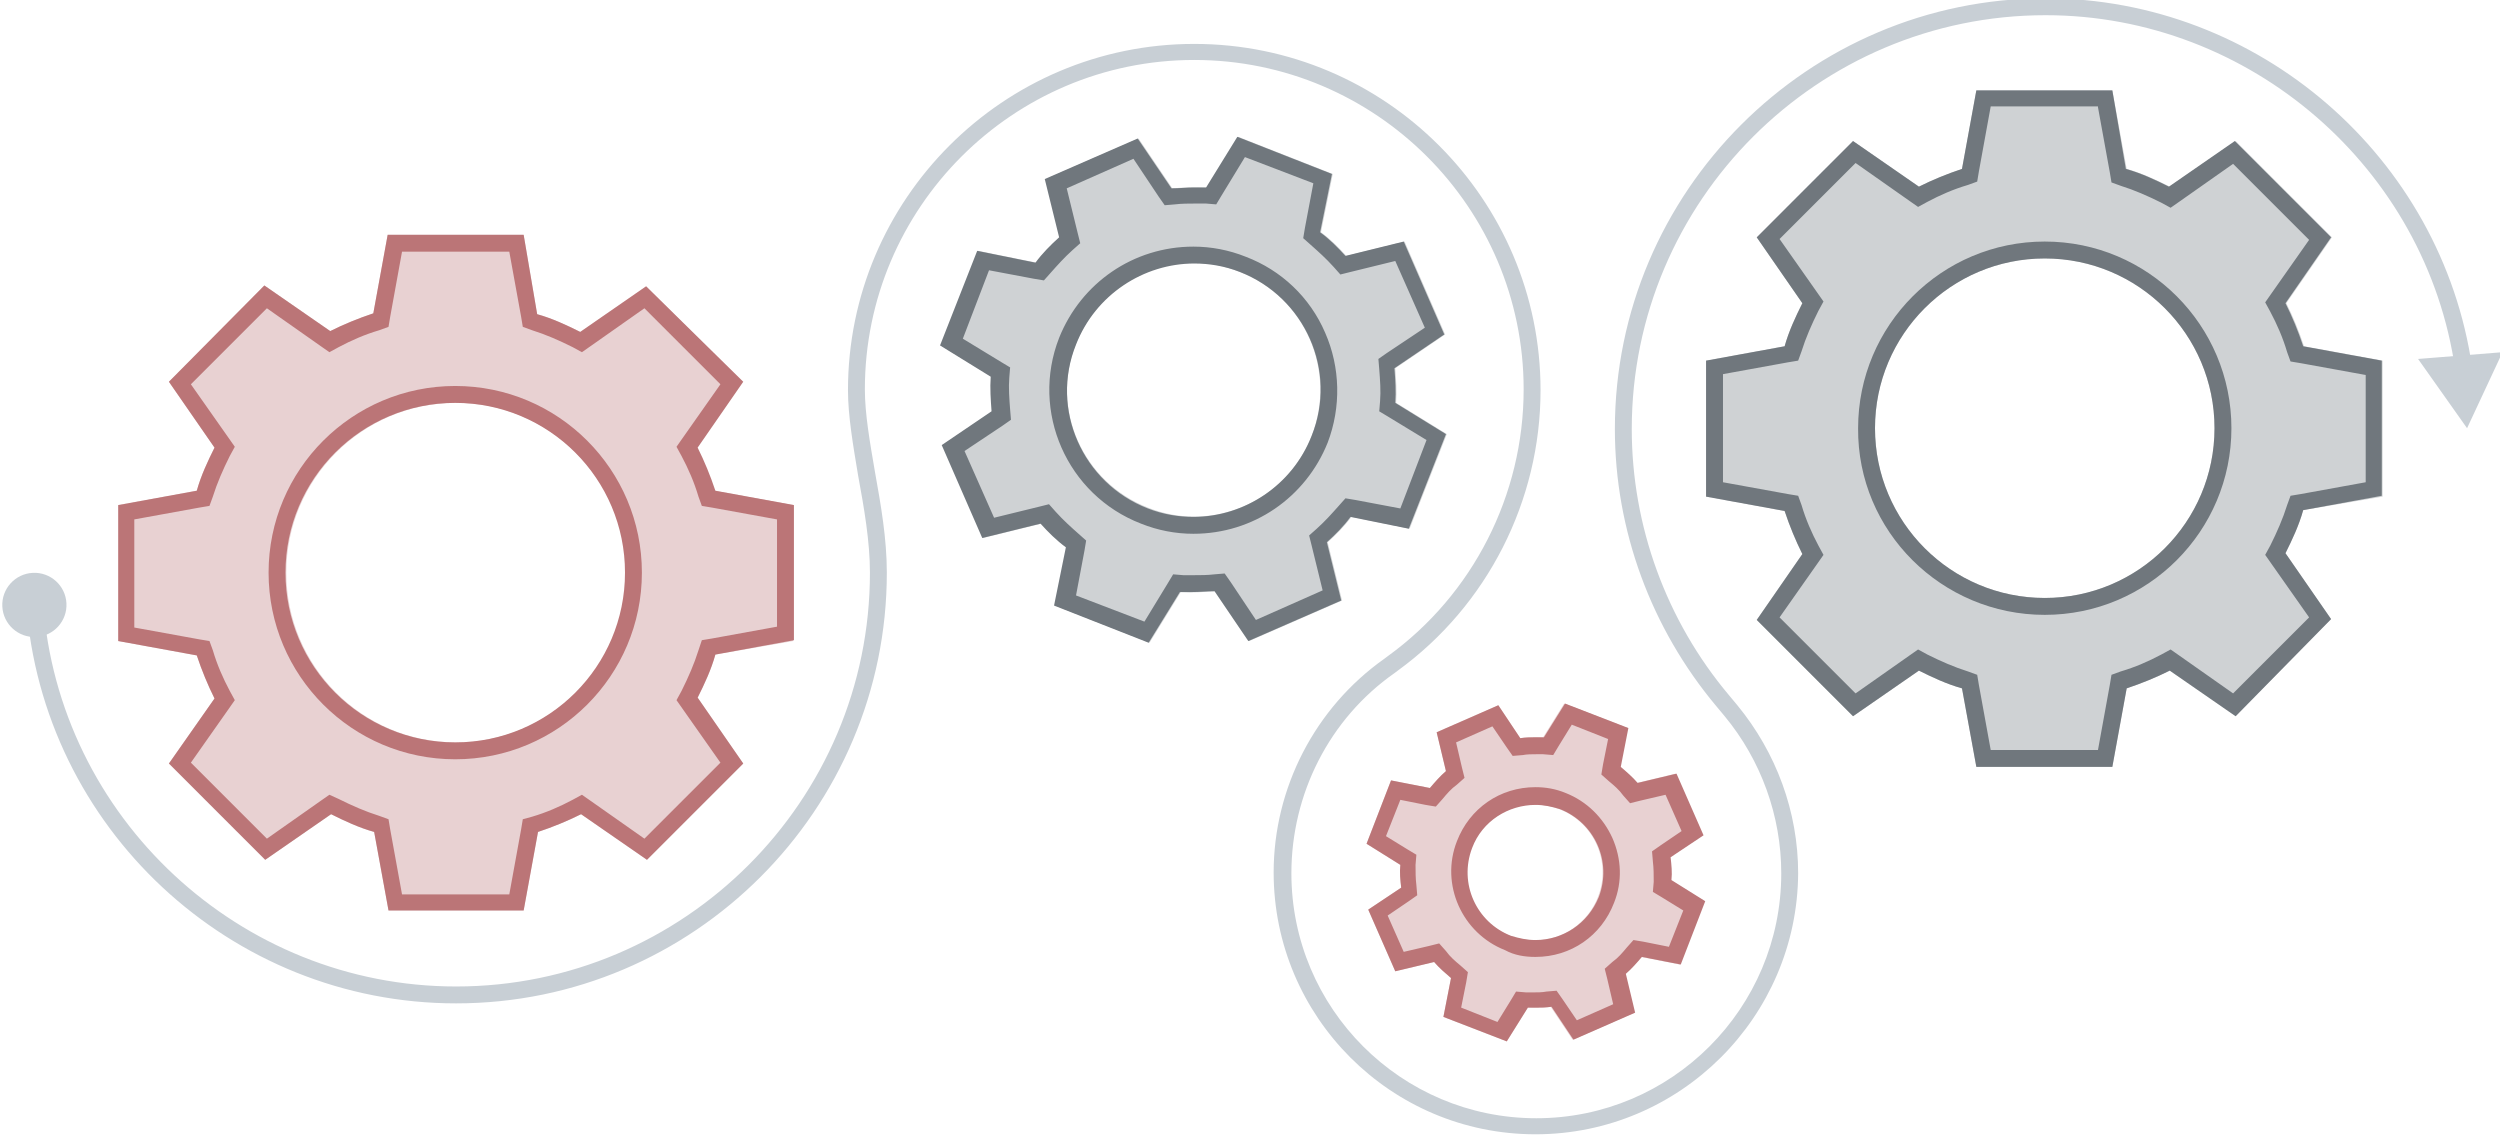
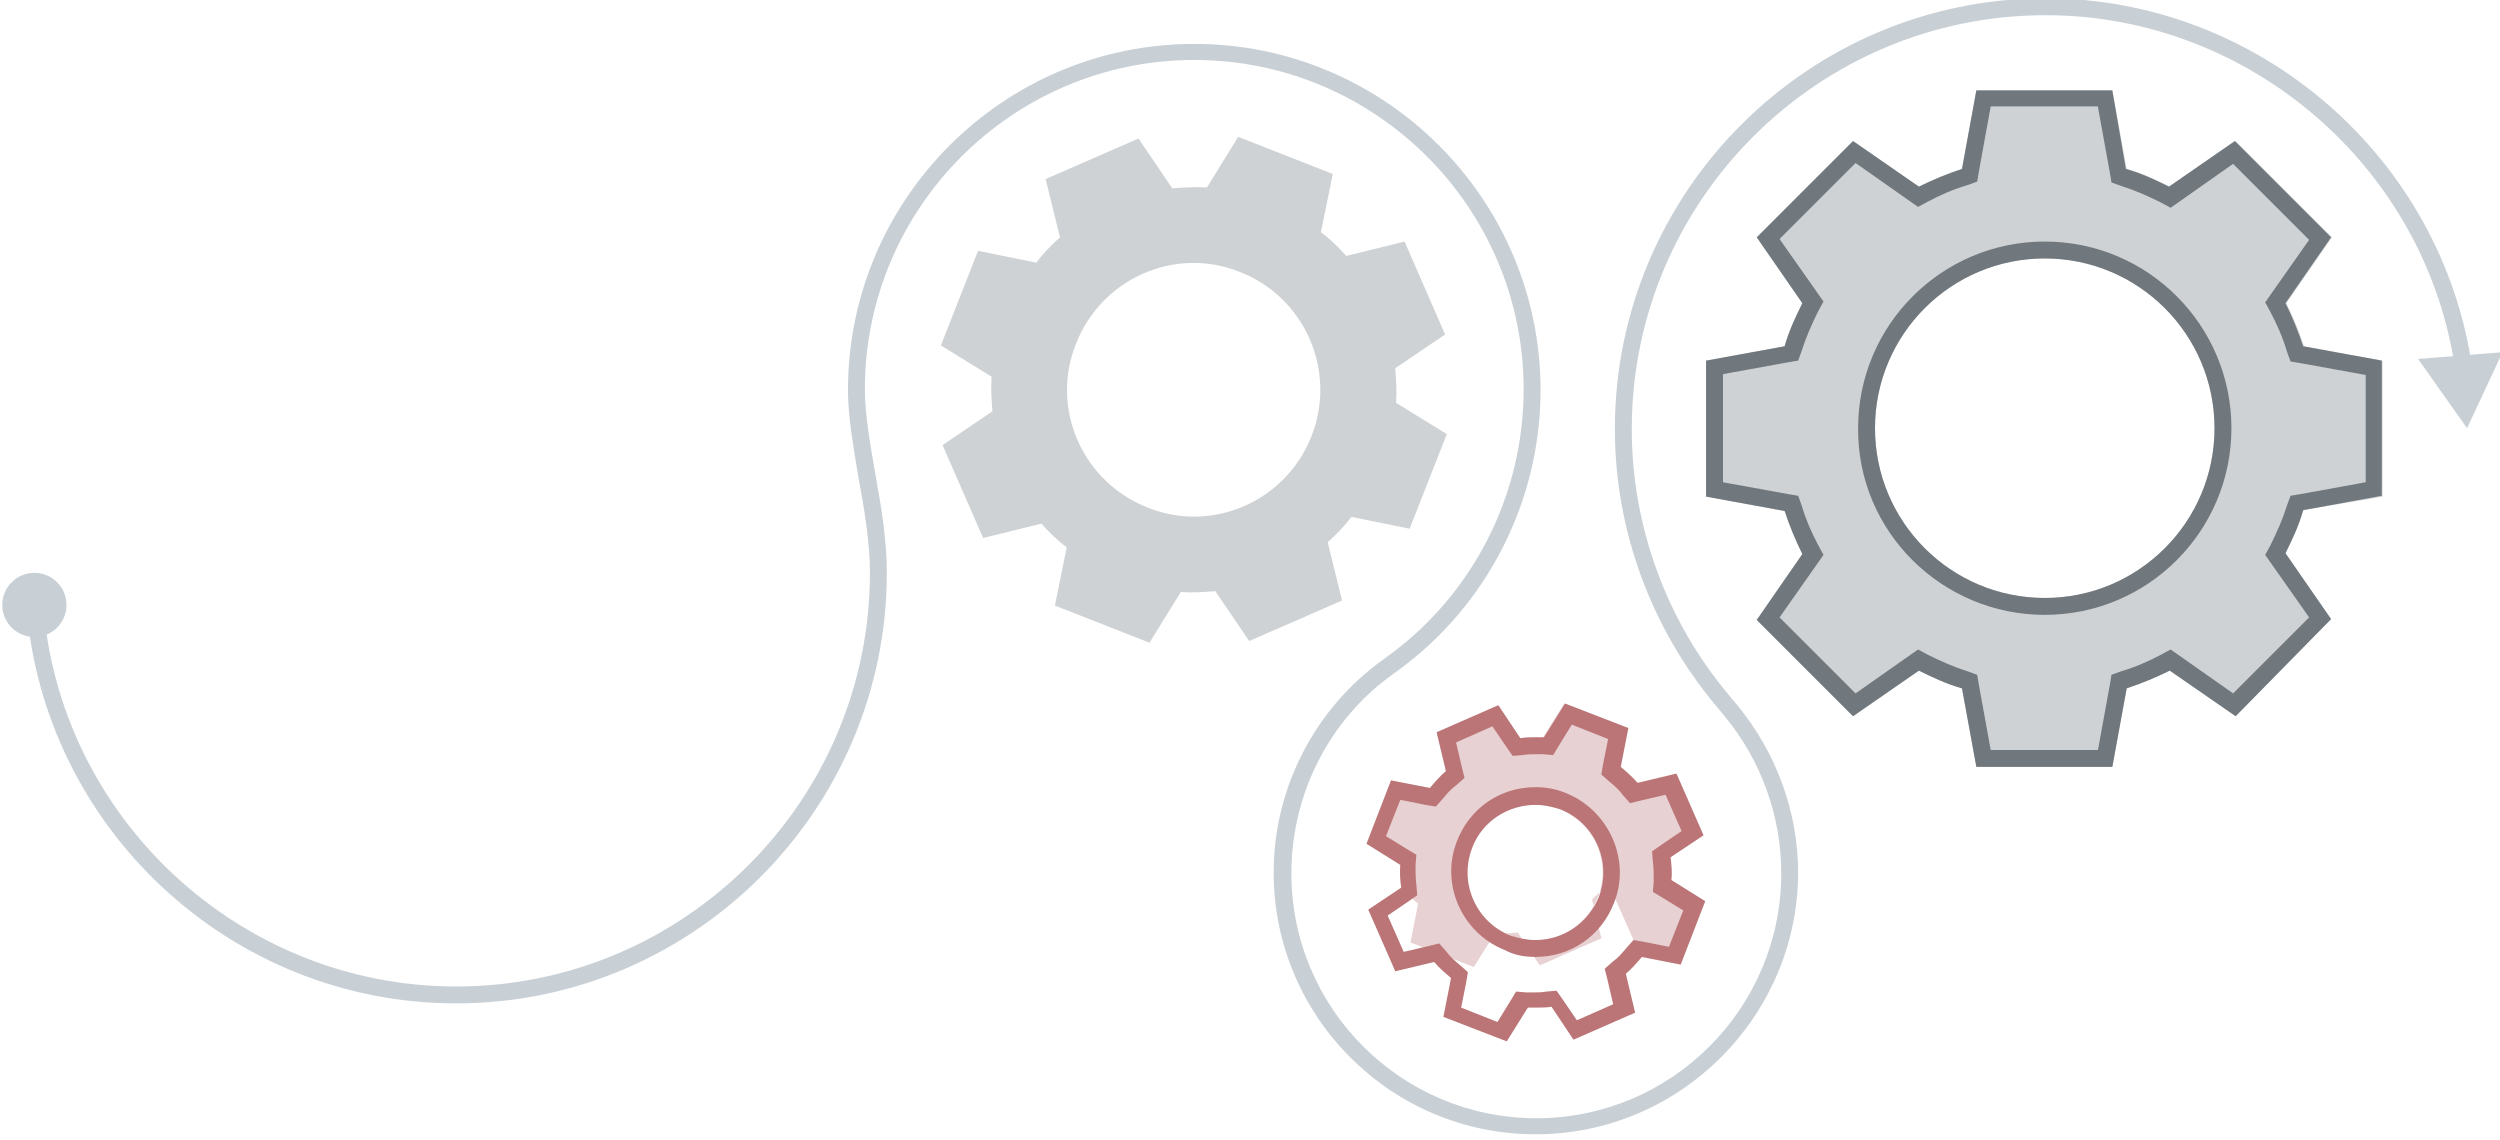
<svg xmlns="http://www.w3.org/2000/svg" enable-background="new 0 0 296 135" viewBox="0 0 296 135">
-   <path d="m93.9 75.9v-16.1l-9.3-1.7c-.6-1.8-1.3-3.5-2.1-5.1l5.4-7.8-11.4-11.3-7.8 5.4c-1.6-.8-3.3-1.6-5.1-2.1l-1.6-9.4h-16.1l-1.7 9.3c-1.8.6-3.5 1.3-5.1 2.1l-7.8-5.4-11.3 11.4 5.4 7.8c-.8 1.6-1.6 3.3-2.1 5.1l-9.3 1.7v16.1l9.3 1.7c.6 1.8 1.3 3.5 2.1 5.1l-5.4 7.7 11.4 11.4 7.8-5.4c1.6.8 3.3 1.6 5.1 2.1l1.7 9.3h16l1.7-9.3c1.8-.6 3.5-1.3 5.1-2.1l7.8 5.4 11.4-11.4-5.4-7.8c.8-1.6 1.6-3.3 2.1-5.1zm-19.8-8.1c0 11.1-9 20.1-20.1 20.1s-20.1-9-20.1-20.1 9-20.1 20.1-20.1c11 0 20.1 9 20.1 20.1z" fill="#e8d1d2" />
-   <path d="m60.3 29.8 1.4 7.7.2 1.2 1.1.4c1.6.5 3.2 1.2 4.8 2l1.1.6 1-.7 6.4-4.5 9 9-4.5 6.4-.7 1 .6 1.1c.8 1.5 1.5 3.1 2 4.8l.4 1.1 1.2.2 7.7 1.4v12.7l-7.7 1.4-1.2.2-.4 1.2c-.5 1.6-1.2 3.2-2 4.8l-.6 1.1.7 1 4.5 6.4-9 9-6.4-4.5-1-.7-1.1.6c-1.5.8-3.1 1.5-4.8 2l-1.1.3-.2 1.2-1.4 7.7h-12.7l-1.4-7.7-.2-1.2-1.1-.4c-1.6-.5-3.2-1.2-4.8-2l-1.1-.5-1 .7-6.4 4.5-9-9 4.5-6.4.7-1-.6-1.1c-.8-1.5-1.5-3.1-2-4.8l-.4-1.1-1.2-.2-7.7-1.4v-12.8l7.7-1.4 1.2-.2.4-1.1c.5-1.6 1.2-3.2 2-4.8l.6-1.1-.7-1-4.5-6.4 9-9 6.4 4.5 1 .7 1.1-.6c1.5-.8 3.1-1.5 4.8-2l1.1-.4.2-1.2 1.4-7.7zm-6.4 60.1c12.2 0 22.1-9.9 22.1-22.1s-9.9-22.1-22.1-22.1-22.1 9.9-22.1 22.1 9.9 22.1 22.1 22.1m8.1-62.1h-16.1l-1.7 9.3c-1.8.6-3.5 1.3-5.1 2.1l-7.8-5.4-11.3 11.4 5.4 7.8c-.8 1.6-1.6 3.3-2.1 5.1l-9.3 1.7v16.1l9.3 1.7c.6 1.8 1.3 3.5 2.1 5.1l-5.4 7.7 11.4 11.4 7.8-5.4c1.6.8 3.3 1.6 5.1 2.1l1.7 9.3h16l1.7-9.3c1.8-.6 3.5-1.3 5.1-2.1l7.8 5.4 11.4-11.4-5.4-7.8c.8-1.6 1.6-3.3 2.1-5.1l9.3-1.7v-16l-9.3-1.7c-.6-1.8-1.3-3.5-2.1-5.1l5.4-7.8-11.5-11.3-7.8 5.4c-1.6-.8-3.3-1.6-5.1-2.1zm-8.1 60.1c-11.1 0-20.1-9-20.1-20.1s9-20.1 20.1-20.1 20.1 9 20.1 20.1-9 20.1-20.1 20.1z" fill="#bb7577" />
  <path d="m282.1 58.8v-16.1l-9.3-1.7c-.6-1.8-1.3-3.5-2.1-5.1l5.4-7.8-11.4-11.4-7.8 5.4c-1.6-.8-3.3-1.6-5.1-2.1l-1.7-9.3h-16.1l-1.7 9.3c-1.8.6-3.5 1.3-5.1 2.1l-7.8-5.4-11.4 11.4 5.4 7.8c-.8 1.6-1.6 3.3-2.1 5.1l-9.3 1.7v16.1l9.3 1.7c.6 1.8 1.3 3.5 2.1 5.1l-5.4 7.8 11.4 11.4 7.8-5.4c1.6.8 3.3 1.6 5.1 2.1l1.7 9.3h16.1l1.7-9.3c1.8-.6 3.5-1.3 5.1-2.1l7.8 5.4 11.3-11.5-5.4-7.8c.8-1.6 1.6-3.3 2.1-5.1zm-19.9-8.1c0 11.1-9 20.1-20.1 20.1s-20.1-9-20.1-20.1 9-20.1 20.1-20.1 20.1 9 20.1 20.1z" fill="#cfd2d4" />
  <path d="m248.4 12.7 1.4 7.7.2 1.2 1.1.4c1.6.5 3.2 1.2 4.8 2l1.1.6 1-.7 6.4-4.5 9 9-4.5 6.4-.7 1 .6 1.1c.8 1.5 1.5 3.1 2 4.8l.4 1.1 1.2.2 7.7 1.4v12.7l-7.7 1.4-1.2.2-.4 1.1c-.5 1.6-1.2 3.2-2 4.8l-.6 1.1.7 1 4.5 6.4-9 9-6.4-4.5-1-.7-1.1.6c-1.5.8-3.1 1.5-4.8 2l-1.1.4-.2 1.2-1.4 7.7h-12.7l-1.4-7.7-.2-1.2-1.1-.4c-1.6-.5-3.2-1.2-4.8-2l-1.1-.6-1 .7-6.4 4.5-9-9 4.5-6.4.7-1-.6-1.1c-.8-1.5-1.5-3.1-2-4.8l-.4-1.1-1.2-.2-7.7-1.4v-12.8l7.7-1.4 1.2-.2.4-1.1c.5-1.6 1.2-3.2 2-4.8l.6-1.1-.7-1-4.5-6.4 9-9 6.4 4.5 1 .7 1.1-.6c1.5-.8 3.1-1.5 4.8-2l1.1-.4.2-1.2 1.4-7.7h12.7m-6.3 60.2c12.2 0 22.1-9.9 22.1-22.1s-9.9-22.1-22.1-22.1-22.1 9.9-22.1 22.1c-.1 12.2 9.9 22.1 22.1 22.1m8-62.1h-16.1l-1.7 9.3c-1.8.6-3.5 1.3-5.1 2.1l-7.8-5.4-11.4 11.4 5.4 7.8c-.8 1.6-1.6 3.3-2.1 5.1l-9.3 1.7v16.1l9.3 1.7c.6 1.8 1.3 3.5 2.1 5.1l-5.4 7.8 11.4 11.4 7.8-5.4c1.6.8 3.3 1.6 5.1 2.1l1.7 9.3h16.1l1.7-9.3c1.8-.6 3.5-1.3 5.1-2.1l7.8 5.4 11.3-11.5-5.4-7.8c.8-1.6 1.6-3.3 2.1-5.1l9.3-1.7v-16l-9.3-1.7c-.6-1.8-1.3-3.5-2.1-5.1l5.4-7.8-11.4-11.4-7.8 5.4c-1.6-.8-3.3-1.6-5.1-2.1zm-8 60.1c-11.1 0-20.1-9-20.1-20.1s9-20.1 20.1-20.1 20.1 9 20.1 20.1-9 20.1-20.1 20.1z" fill="#70777d" />
  <path d="m160 61.2 6.9 1.4 4.4-11.2-6-3.7c.1-1.4 0-2.7-.1-4.1l5.9-4-4.8-11-6.9 1.7c-.9-1-1.9-2-3-2.8l1.4-6.9-11.2-4.4-3.7 6c-1.4-.1-2.7 0-4.1.1l-4-5.9-11 4.8 1.7 6.9c-1 .9-2 1.9-2.8 3l-6.9-1.4-4.4 11.2 6 3.7c-.1 1.4 0 2.7.1 4.1l-5.9 4 4.8 11 6.9-1.7c.9 1 1.9 2 3 2.8l-1.4 6.9 11.2 4.4 3.7-6c1.4.1 2.7 0 4.1-.1l4 5.9 11-4.8-1.7-6.9c1-.9 2-1.9 2.8-3zm-4.7-9.6c-3 7.7-11.7 11.6-19.4 8.5-7.7-3-11.6-11.7-8.5-19.4 3-7.7 11.7-11.6 19.4-8.5 7.7 3 11.5 11.7 8.5 19.4z" fill="#cfd2d4" />
-   <path d="m147.4 18.6 8.1 3.1-1 5.3-.2 1.2.9.8c.9.8 1.8 1.6 2.7 2.6l.8.9 1.2-.3 5.3-1.3 3.5 7.9-4.5 3-1 .7.1 1.2c.1 1.3.2 2.6.1 3.8l-.1 1.2 1 .6 4.6 2.8-3.1 8.1-5.3-1-1.2-.2-.8.9c-.8.9-1.6 1.8-2.6 2.7l-.9.8.3 1.2 1.3 5.3-7.9 3.5-3-4.5-.7-1-1.2.1c-.8.1-1.7.1-2.4.1-.4 0-.9 0-1.3 0l-1.2-.1-.6 1-2.8 4.6-8.1-3.1 1-5.3.2-1.2-.9-.8c-.9-.8-1.8-1.6-2.7-2.6l-.8-.9-1.2.3-5.3 1.3-3.5-7.9 4.5-3 1-.7-.1-1.2c-.1-1.3-.2-2.6-.1-3.8l.1-1.2-1-.6-4.6-2.8 3.1-8.1 5.3 1 1.2.2.8-.9c.8-.9 1.6-1.8 2.6-2.7l.9-.8-.3-1.2-1.3-5.3 7.9-3.5 3 4.5.7 1 1.2-.1c.8-.1 1.7-.1 2.4-.1h1.3l1.2.1.6-1zm-6.1 44.6c7.1 0 13.3-4.3 15.9-10.8 1.6-4.2 1.5-8.9-.3-13-1.8-4.2-5.2-7.4-9.4-9-2-.8-4.1-1.2-6.2-1.2-7.1 0-13.3 4.3-15.9 10.8-3.4 8.7.9 18.6 9.7 22 2 .8 4.1 1.2 6.2 1.2m5.2-47-3.7 6c-.5 0-1 0-1.4 0-.9 0-1.8.1-2.7.1l-4-5.9-11 4.8 1.7 6.9c-1 .9-2 1.9-2.8 3l-6.9-1.4-4.4 11.2 6 3.7c-.1 1.4 0 2.7.1 4.1l-5.9 4 4.8 11 6.9-1.7c.9 1 1.9 2 3 2.8l-1.4 6.9 11.2 4.4 3.7-6h1.4c.9 0 1.8-.1 2.7-.1l4 5.9 11-4.8-1.7-6.9c1-.9 2-1.9 2.8-3l6.9 1.4 4.4-11.2-6-3.7c.1-1.4 0-2.7-.1-4.1l5.9-4-4.8-11-6.9 1.7c-.9-1-1.9-2-3-2.8l1.4-6.9zm-5.2 45c-1.8 0-3.6-.3-5.4-1-7.7-3-11.6-11.7-8.5-19.4 2.3-5.9 8-9.6 14-9.6 1.8 0 3.6.3 5.4 1 7.7 3 11.6 11.7 8.5 19.4-2.3 5.9-8 9.6-14 9.6z" fill="#70777d" />
-   <path d="m194.3 113.3 4.6.9 2.9-7.5-4-2.5c.1-.9 0-1.8-.1-2.7l3.9-2.6-3.2-7.3-4.6 1.1c-.6-.7-1.3-1.3-2-1.9l.9-4.6-7.5-2.9-2.5 4c-.9-.1-1.8 0-2.7.1l-2.6-3.9-7.3 3.2 1.1 4.6c-.7.6-1.3 1.3-1.9 2l-4.6-.9-2.9 7.5 4 2.5c-.1.9 0 1.8.1 2.7l-3.9 2.6 3.2 7.3 4.6-1.1c.6.7 1.3 1.3 2 1.9l-.9 4.6 7.5 2.9 2.5-4c.9.1 1.8 0 2.7-.1l2.6 3.9 7.3-3.2-1.1-4.6c.6-.6 1.3-1.2 1.9-2zm-5.1-7.1c-1.6 4.1-6.2 6.2-10.4 4.6-4.1-1.6-6.2-6.2-4.6-10.4 1.6-4.1 6.2-6.2 10.4-4.6s6.2 6.3 4.6 10.4z" fill="#e8d1d2" />
+   <path d="m194.3 113.3 4.6.9 2.9-7.5-4-2.5c.1-.9 0-1.8-.1-2.7l3.9-2.6-3.2-7.3-4.6 1.1c-.6-.7-1.3-1.3-2-1.9l.9-4.6-7.5-2.9-2.5 4c-.9-.1-1.8 0-2.7.1l-2.6-3.9-7.3 3.2 1.1 4.6c-.7.6-1.3 1.3-1.9 2l-4.6-.9-2.9 7.5 4 2.5c-.1.9 0 1.8.1 2.7c.6.7 1.3 1.3 2 1.9l-.9 4.6 7.5 2.9 2.5-4c.9.1 1.8 0 2.7-.1l2.6 3.9 7.3-3.2-1.1-4.6c.6-.6 1.3-1.2 1.9-2zm-5.1-7.1c-1.6 4.1-6.2 6.2-10.4 4.6-4.1-1.6-6.2-6.2-4.6-10.4 1.6-4.1 6.2-6.2 10.4-4.6s6.2 6.3 4.6 10.4z" fill="#e8d1d2" />
  <path d="m186.1 85.8 4.3 1.7-.6 3-.2 1.2.9.8c.6.5 1.2 1 1.7 1.7l.8.9 1.2-.3 3-.7 1.9 4.3-2.5 1.7-1 .7.1 1.2c.1.8.1 1.6.1 2.4l-.1 1.2 1 .6 2.6 1.6-1.7 4.3-3-.6-1.2-.2-.8.9c-.5.6-1 1.2-1.7 1.7l-.9.8.3 1.2.7 3-4.3 1.9-1.7-2.5-.7-1-1.2.1c-.5.1-1.1.1-1.6.1-.3 0-.6 0-.8 0l-1.2-.1-.6 1-1.6 2.6-4.3-1.7.6-3 .2-1.2-.9-.8c-.6-.5-1.2-1-1.7-1.7l-.8-.9-1.2.3-3 .7-1.9-4.3 2.5-1.7 1-.7-.1-1.2c-.1-.8-.1-1.6-.1-2.4l.1-1.2-1-.6-2.6-1.6 1.7-4.3 3 .6 1.2.2.8-.9c.5-.6 1-1.2 1.7-1.7l.9-.8-.3-1.2-.7-3 4.3-1.9 1.7 2.5.7 1 1.2-.1c.5-.1 1.1-.1 1.6-.1h.8l1.2.1.6-1zm-4.3 27.5c4.2 0 7.8-2.5 9.3-6.4 1-2.5.9-5.2-.2-7.7-1.1-2.4-3-4.3-5.5-5.3-1.2-.5-2.4-.7-3.6-.7-4.2 0-7.8 2.5-9.3 6.4-2 5.1.6 10.9 5.7 12.9 1.1.6 2.3.8 3.6.8m3.5-30-2.5 4c-.3 0-.6 0-1 0-.6 0-1.2 0-1.8.1l-2.6-3.9-7.3 3.2 1.1 4.6c-.7.6-1.3 1.3-1.9 2l-4.6-.9-2.9 7.5 4 2.5c-.1.9 0 1.8.1 2.7l-3.9 2.6 3.2 7.3 4.6-1.1c.6.7 1.3 1.3 2 1.9l-.9 4.6 7.5 2.9 2.5-4h1c.6 0 1.2 0 1.8-.1l2.6 3.9 7.3-3.2-1.1-4.6c.7-.6 1.3-1.3 1.9-2l4.6.9 2.9-7.5-4-2.5c.1-.9 0-1.8-.1-2.7l3.9-2.6-3.2-7.3-4.6 1.1c-.6-.7-1.3-1.3-2-1.9l.9-4.6zm-3.5 28c-1 0-1.9-.2-2.9-.5-4.1-1.6-6.2-6.2-4.6-10.4 1.2-3.2 4.3-5.1 7.5-5.1 1 0 1.9.2 2.9.5 4.1 1.6 6.2 6.2 4.6 10.4-1.3 3.2-4.3 5.1-7.5 5.1z" fill="#bb7577" />
  <g fill="#c8cfd5">
    <path d="m181.8 134.3c-17.1 0-31-13.9-31-31 0-10 4.9-19.5 13.1-25.3l.4-.3c10.1-7.3 16.1-19.1 16.1-31.6 0-21.5-17.5-39-39-39s-39 17.5-39 39c0 2.9.6 6.3 1.2 9.8.7 3.9 1.4 7.9 1.4 11.9 0 28.1-22.9 51-51 51-26.7 0-49-20.8-50.9-47.4l2-.1c1.8 25.5 23.3 45.5 48.9 45.5 27 0 49-22 49-49 0-3.7-.7-7.7-1.4-11.5-.6-3.6-1.2-7.1-1.2-10.1 0-22.6 18.4-41 41-41s41 18.4 41 41c0 13.1-6.3 25.5-16.9 33.2l-.4.3c-7.7 5.4-12.2 14.3-12.2 23.7 0 16 13 29 29 29s29-13 29-29c0-6.8-2.4-13.4-6.7-18.6l-1-1.2c-7.7-9.2-12-20.8-12-32.8 0-28.1 22.9-51 51-51 25.2 0 46.9 18.8 50.5 43.7l-2 .3c-3.4-23.9-24.3-42-48.5-42-27 0-49 22-49 49 0 11.5 4.1 22.7 11.5 31.5l1 1.2c4.6 5.6 7.2 12.6 7.2 19.9-.1 17-14 30.9-31.1 30.9z" />
    <ellipse cx="4.1" cy="71.6" rx="3.8" ry="3.8" transform="matrix(.999 -.05 .05 .999 -3.605 .299)" />
    <path d="m286.3 42.5 5.8 8.2 4.2-9z" />
  </g>
</svg>